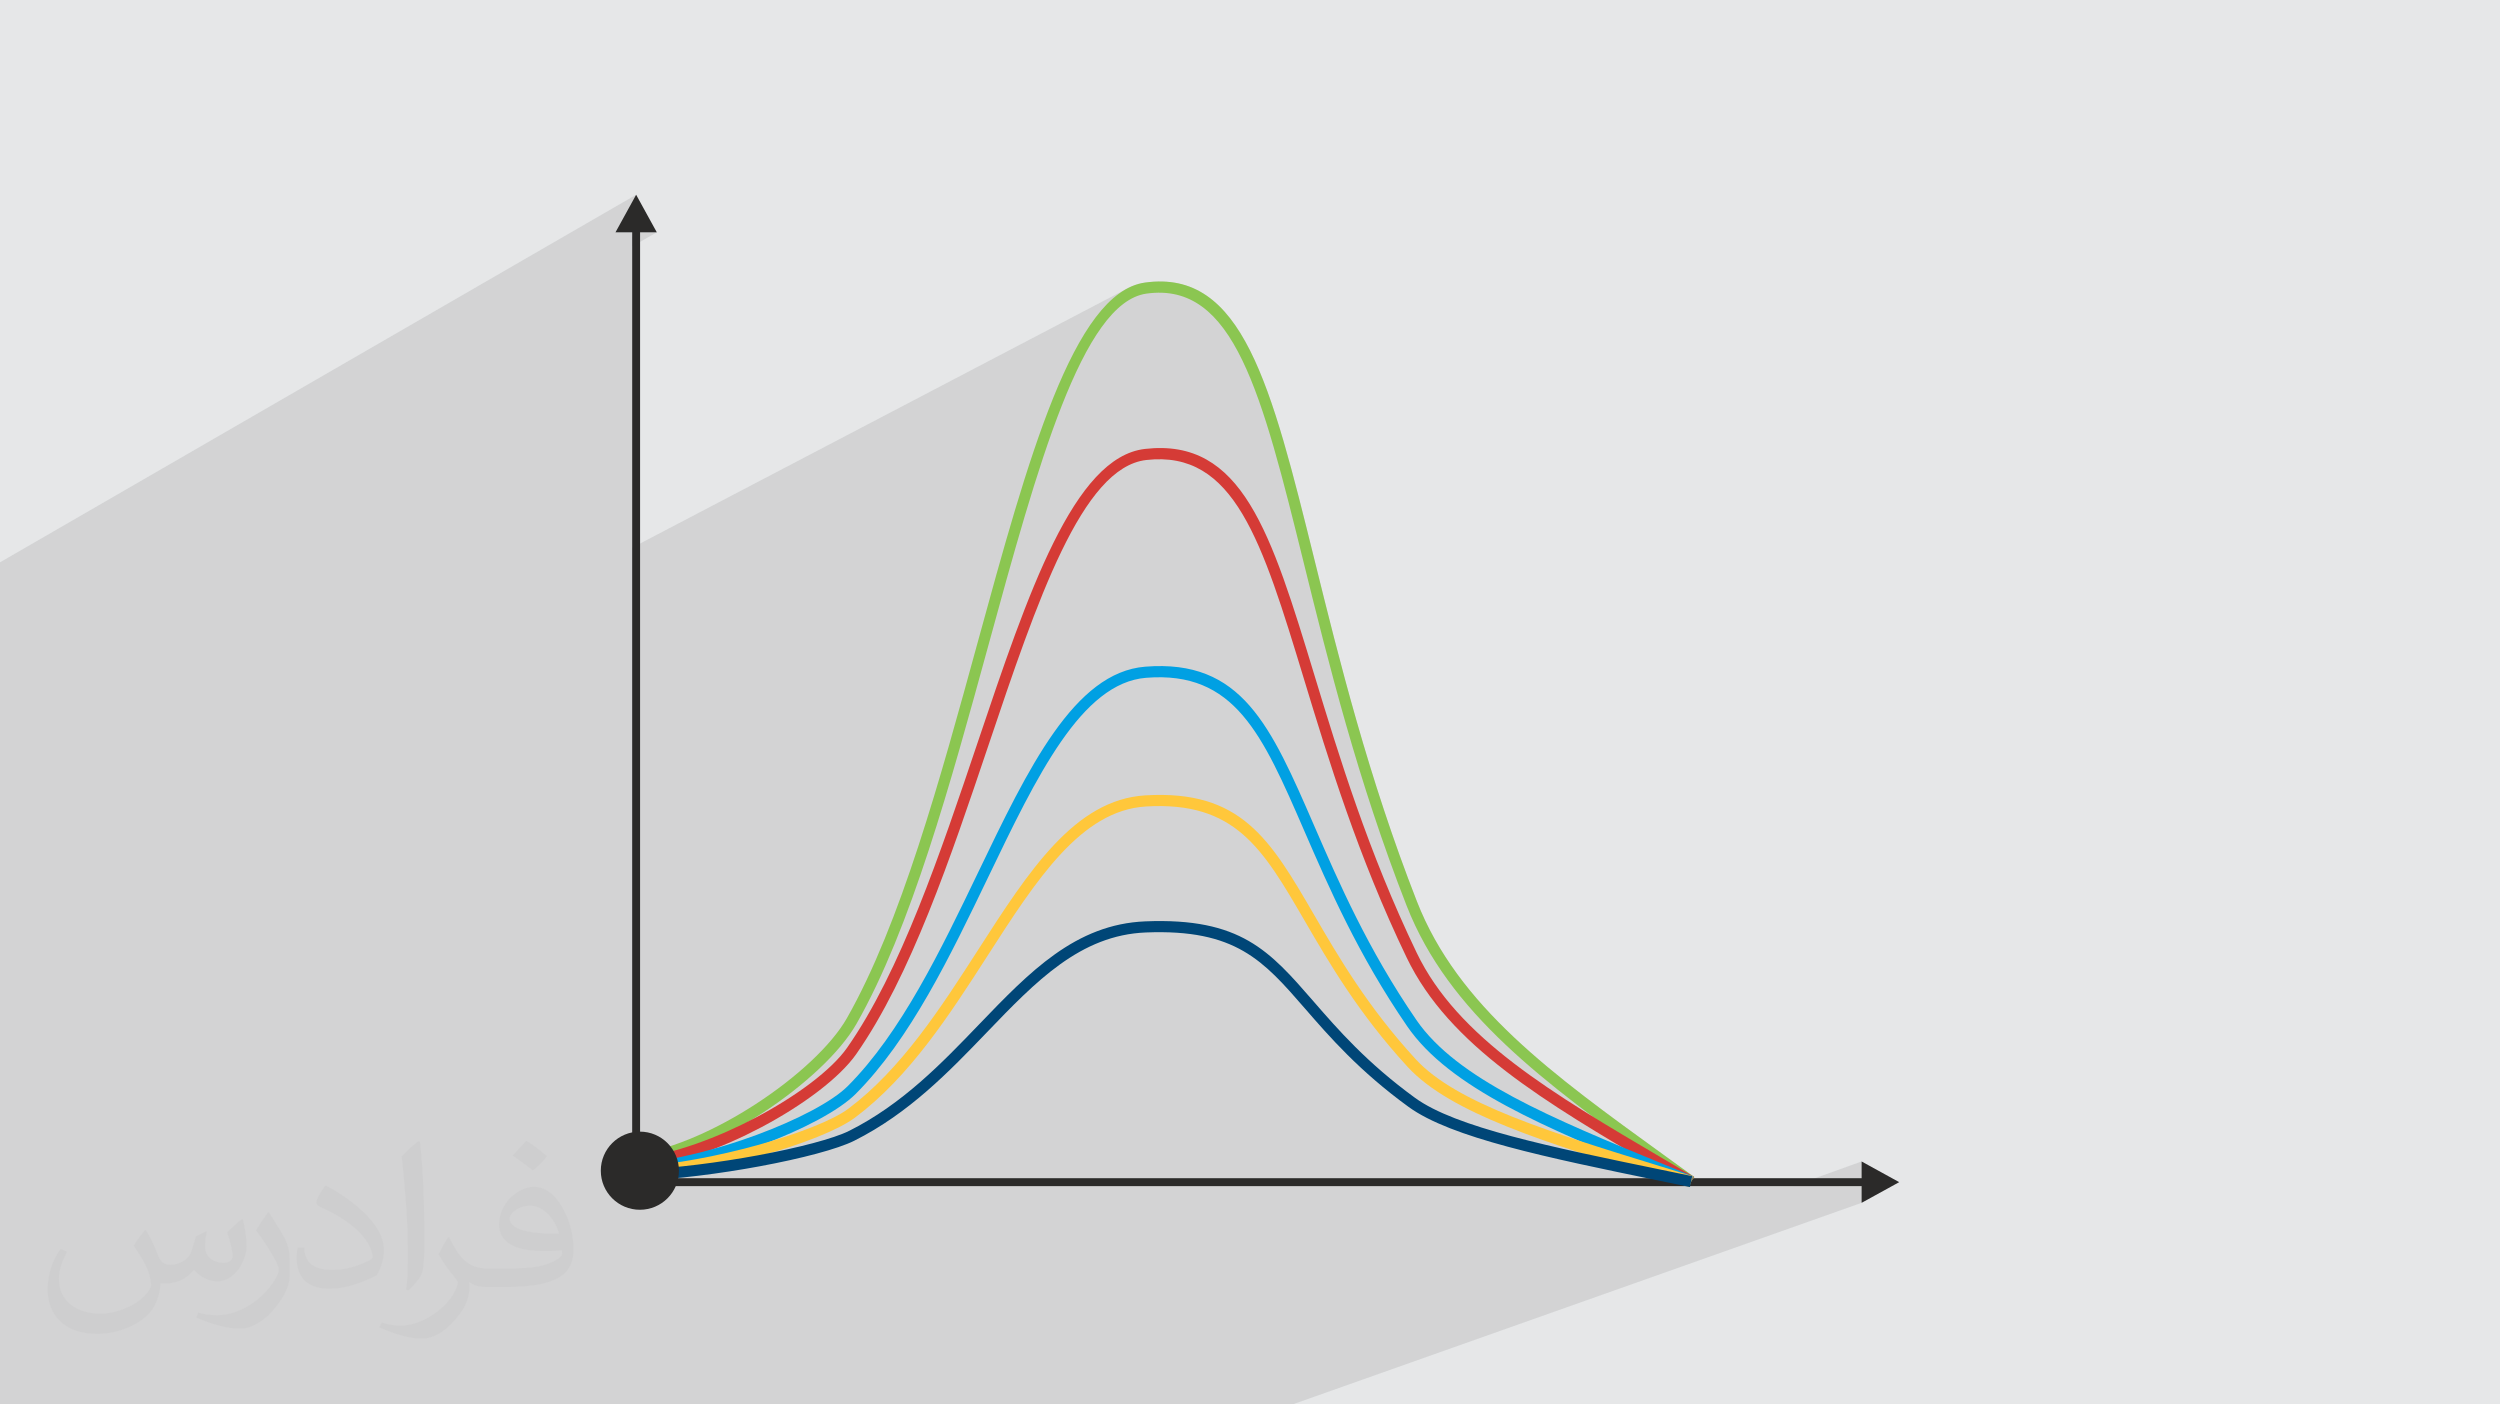
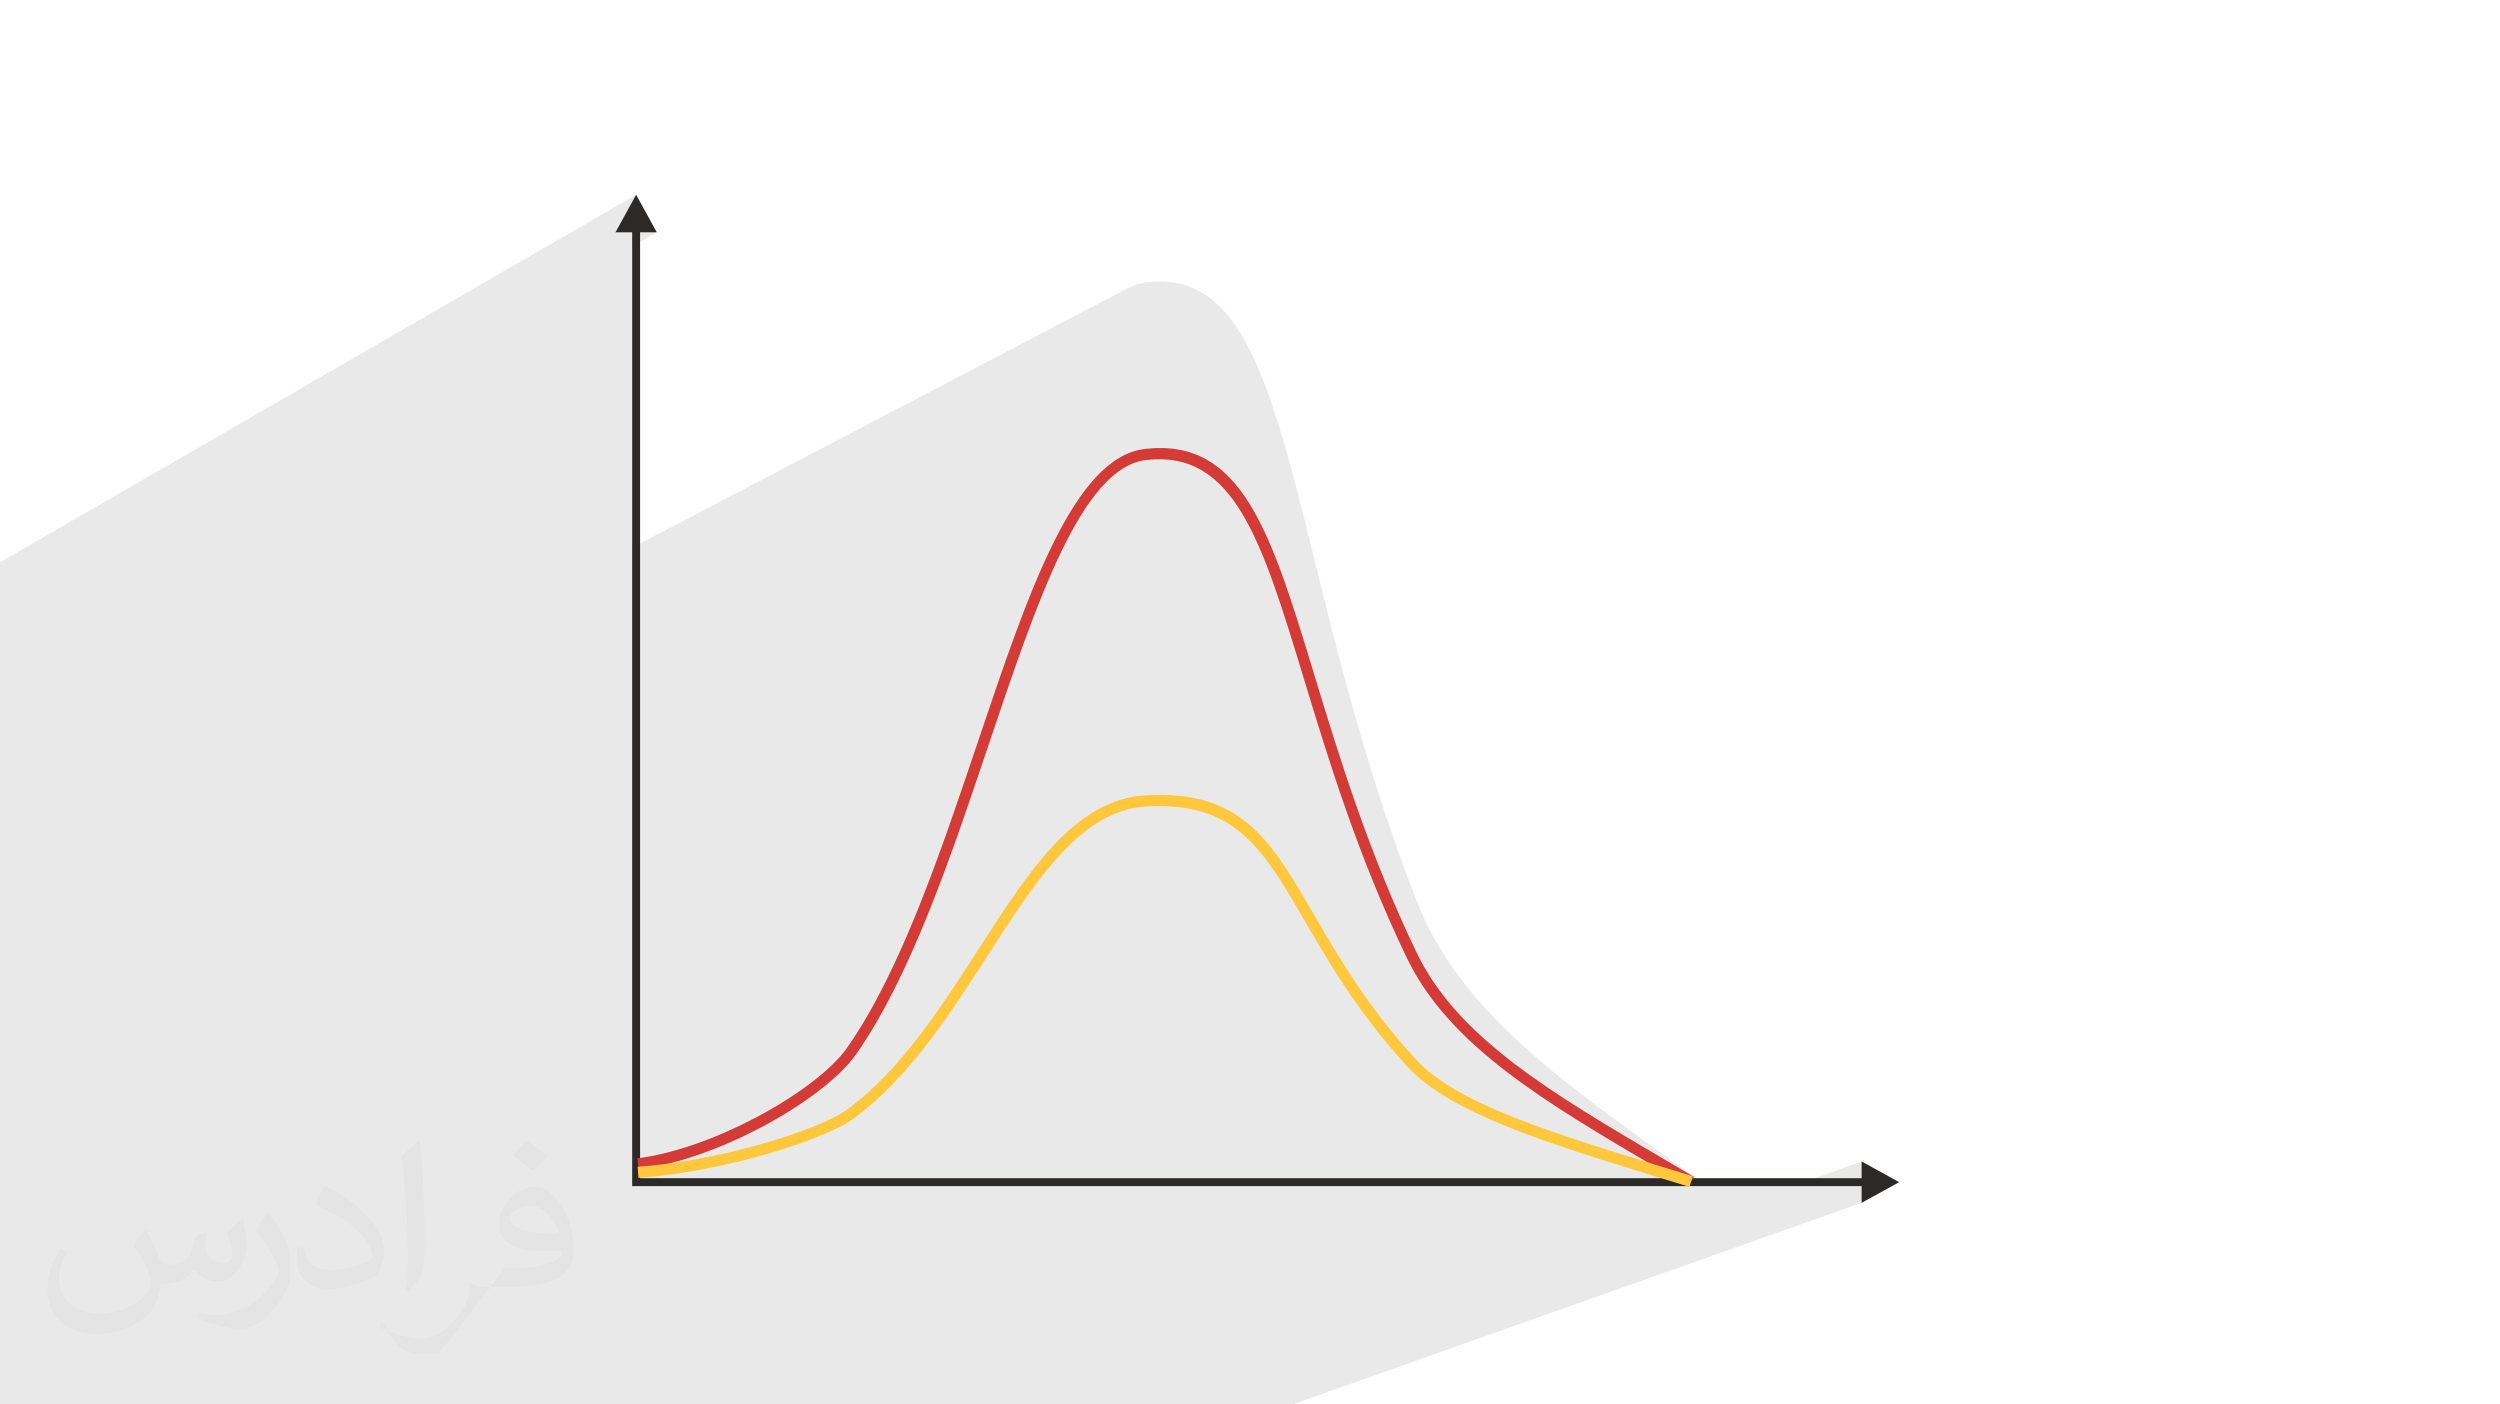
<svg xmlns="http://www.w3.org/2000/svg" xml:space="preserve" width="94.192mm" height="52.917mm" version="1.0" style="shape-rendering:geometricPrecision; text-rendering:geometricPrecision; image-rendering:optimizeQuality; fill-rule:evenodd; clip-rule:evenodd" viewBox="0 0 9404.92 5283.66">
  <defs>
    <style type="text/css">
   
    .fil9 {fill:#2B2A29}
    .fil3 {fill:#2B2A29;fill-rule:nonzero}
    .fil5 {fill:#D53B36;fill-rule:nonzero}
    .fil6 {fill:#00A0E3;fill-rule:nonzero}
    .fil8 {fill:#004677;fill-rule:nonzero}
    .fil4 {fill:#8BC651;fill-rule:nonzero}
    .fil7 {fill:#FFC73B;fill-rule:nonzero}
    .fil2 {fill:#373435;fill-opacity:0.031}
    .fil1 {fill:#2B2A29;fill-opacity:0.102}
    .fil0 {fill:#E6E7E8}
   
  </style>
  </defs>
  <g id="Layer_x0020_1">
-     <polygon class="fil0" points="-0,0 9404.92,0 9404.92,5283.66 -0,5283.66 " />
    <polygon class="fil1" points="-0,4440.9 -0,4218.55 -0,3864.47 -0,3838.59 -0,3825.63 -0,3344.32 -0,3315.58 -0,3305.12 -0,2282.92 -0,2250.6 -0,2235.27 -0,2202.7 -0,2115.45 2393.12,732.58 2315.31,874.02 2378.24,874.02 2378.24,891.03 2407.99,874.02 2470.92,874.02 2378.24,926.87 2378.24,2060.2 4234,1088.79 4257.82,1076.92 4282.18,1068.31 4307.07,1063.06 4340.72,1059.65 4372.92,1059.05 4403.7,1061.2 4433.16,1066.07 4461.32,1073.6 4488.25,1083.76 4514.01,1096.47 4538.65,1111.72 4562.23,1129.43 4584.82,1149.57 4606.47,1172.09 4627.23,1196.93 4647.16,1224.05 4666.34,1253.41 4684.8,1284.95 4702.6,1318.62 4719.81,1354.4 4736.48,1392.2 4752.67,1432 4768.44,1473.75 4783.85,1517.38 4798.94,1562.87 4813.79,1610.16 4828.45,1659.21 4842.97,1709.95 4857.41,1762.35 4871.83,1816.36 4886.3,1871.94 4900.86,1929.02 4915.58,1987.56 4930.5,2047.53 4945.69,2108.86 4954.36,2143.87 4963.15,2179.3 4972.05,2215.14 4981.1,2251.36 4990.29,2287.99 4999.64,2324.98 5009.15,2362.35 5018.83,2400.09 5028.71,2438.18 5038.78,2476.6 5049.06,2515.37 5059.55,2554.46 5070.26,2593.87 5081.22,2633.59 5092.42,2673.61 5103.88,2713.92 5115.61,2754.52 5127.61,2795.39 5139.9,2836.52 5152.49,2877.9 5165.38,2919.54 5178.6,2961.42 5192.14,3003.52 5206.02,3045.85 5220.25,3088.38 5234.82,3131.12 5249.78,3174.05 5265.11,3217.17 5280.83,3260.46 5296.95,3303.93 5313.48,3347.55 5330.42,3391.33 5345.46,3427.85 5361.65,3463.62 5378.98,3498.64 5397.41,3532.97 5416.93,3566.63 5437.5,3599.66 5459.1,3632.08 5481.7,3663.94 5505.29,3695.28 5529.83,3726.1 5555.3,3756.46 5581.68,3786.39 5608.93,3815.92 5637.04,3845.08 5665.97,3873.92 5695.71,3902.44 5726.23,3930.71 5757.49,3958.75 5789.5,3986.58 5822.19,4014.25 5855.57,4041.79 5889.59,4069.23 5924.24,4096.61 5959.5,4123.96 5995.32,4151.31 6031.7,4178.68 6068.6,4206.13 6106.01,4233.69 6143.88,4261.38 6182.21,4289.24 6220.95,4317.29 6260.1,4345.59 6266.69,4350.35 6273.31,4355.14 6279.95,4359.94 6286.63,4364.77 6293.37,4369.63 6300.17,4374.56 6307.05,4379.53 6314.01,4384.57 6321.07,4389.68 6328.23,4394.88 6335.51,4400.16 6342.92,4405.53 6350.47,4411.01 6358.16,4416.6 6366.03,4422.32 6374.06,4428.17 6361.78,4445.03 6361.77,4445.05 6361.76,4445.07 6358.28,4462.07 6745.59,4462.07 7003.29,4369.4 7003.29,4432.31 6920.02,4462.07 7003.29,4462.07 7003.29,4525 4861.69,5283.66 4698.25,5283.66 4621.63,5283.66 4461.12,5283.66 4112.9,5283.66 4109.85,5283.66 4106.45,5283.66 4100.72,5283.66 4096.31,5283.66 4033.9,5283.66 4029.52,5283.66 4023.81,5283.66 4020.42,5283.66 4017.39,5283.66 3854.43,5283.66 3828.6,5283.66 3802.43,5283.66 3758.42,5283.66 3724.69,5283.66 2370.08,5283.66 2046.87,5283.66 1723.61,5283.66 1239.66,5283.66 1192.16,5283.66 836.38,5283.66 834.72,5283.66 800.2,5283.66 738.42,5283.66 691.49,5283.66 678.75,5283.66 650.08,5283.66 624.13,5283.66 581.86,5283.66 576.61,5283.66 557.54,5283.66 540.23,5283.66 463.82,5283.66 460.54,5283.66 455.45,5283.66 442.41,5283.66 424.77,5283.66 416.68,5283.66 410.17,5283.66 357.42,5283.66 329.58,5283.66 328.06,5283.66 304.46,5283.66 302.01,5283.66 278.82,5283.66 261.03,5283.66 235.93,5283.66 203.13,5283.66 155.3,5283.66 101.55,5283.66 93.49,5283.66 11.71,5283.66 5.34,5283.66 -0,5283.66 -0,5255.24 -0,5251.4 -0,5215.05 -0,4964.48 -0,4942.4 -0,4927.89 -0,4903.61 -0,4793.89 -0,4543.81 -0,4541.34 -0,4523.28 -0,4504.92 " />
-     <path class="fil2" d="M548.54 4627.69c17.95,27.21 29.6,53.36 40.96,82.43 8.45,16.91 12.93,48.09 52.57,48.09 11.61,0 28.28,-3.42 43.06,-11.61 16.63,-8.73 29.32,-21.94 35.94,-42l15.85 -53.36 38.57 -19.02 2.64 2.64c-5.27,20.09 -6.59,39.36 -6.59,54.43 0,44.63 38.57,61.56 69.22,61.56 17.95,0 34.09,-8.73 34.09,-25.11 0,-21.13 -8.98,-57.06 -20.62,-89.29 17.95,-17.95 35.94,-35.94 56.53,-50.47l3.17 1.6c8.98,38.04 14,75.56 14,100.66 0,24.57 -10.83,51.79 -19.81,69.49 -18.49,34.87 -51.25,62.62 -90.87,62.62 -30.1,0 -63.65,-15.07 -86.66,-43.06l-1.32 0c-21.66,26.96 -55.22,51.25 -108.86,51.25l-16.63 0c-2.64,35.41 -10.29,60.49 -21.94,82.95 -31.95,62.34 -126.81,106.47 -216.1,106.47 -124.17,0 -186.51,-71.59 -186.51,-166.96 0,-58.91 19.27,-113.6 48.88,-152.42l24.29 10.04c-18.49,35.41 -30.91,68.68 -30.91,101.45 0,89.29 72.66,131.83 156.4,131.83 77.68,0 173.83,-49.41 191.28,-106.72 -6.59,-62.62 -30.1,-91.93 -66.04,-148.99 10.83,-19.02 24.83,-38.04 42.28,-58.38l3.17 0 0 0 0 0 -0.02 -0.09zm1432.13 -336.04c26.15,16.39 51.79,35.66 76.87,57.85 -14,19.81 -31.45,37.79 -53.11,53.64 -25.11,-20.34 -50.19,-37.79 -75.84,-56.27 17.42,-19.55 34.62,-38.29 52.04,-55.22l0 0 0 0 0 0 0 0 0 0 0.03 0zm13.47 244.11c-42.28,0 -76.87,27.75 -76.87,48.34 0,44.13 84.53,57.85 185.72,57.31 -12.68,-51.79 -57.06,-105.68 -108.86,-105.68l0.01 0.03zm-94.86 236.19c54.96,0 103.04,-1.6 139.74,-10.83 40.96,-10.29 75.56,-30.91 75.56,-45.17 0,-3.7 0,-8.19 -1.32,-11.89 -22.98,2.11 -49.41,2.11 -72.38,2.11 -74.49,0 -131.55,-16.91 -154.02,-58.66 -5.55,-11.61 -9.51,-24.57 -9.51,-39.36 0,-40.43 17.42,-79.79 48.09,-107 25.61,-22.45 53.89,-36.44 82.67,-36.44 52.04,0 93.51,41.75 122.57,107.54 15.85,35.94 26.68,77.4 26.68,129.72 0,34.87 -9.51,64.19 -31.17,85.85 -40.43,39.11 -114.92,53.89 -229.04,53.89l-51.79 0 0 0 -13.47 0c-28.28,0 -48.62,-5.02 -64.72,-17.42l-2.64 0c0.79,6.59 1.32,12.93 1.32,19.02 0,25.61 -8.45,58.38 -25.61,84.53 -50.72,75.3 -105.68,108.04 -153.24,108.04 -48.09,0 -107,-18.49 -160.11,-42.54l9.51 -18.49c17.17,7.13 40.96,11.89 73.7,11.89 85.85,0 198.66,-82.43 212.66,-163 -3.17,-6.59 -8.98,-15.32 -17.17,-24.57 -25.11,-29.85 -40.96,-54.68 -55.75,-80.83 12.68,-25.11 24.29,-45.17 35.13,-63.4l4.49 -0.53c36.72,74.77 69.99,117.55 144.23,117.55l11.61 0 0 0 53.89 0 0 0 0 0 0 0 0 0 0 0 0.09 0.01zm-371.98 79c6.34,-34.34 6.87,-72.91 6.87,-108.86l0 -53.36c0,-99.6 -12.68,-244.36 -22.98,-338.68 17.95,-19.27 43.06,-42 62.87,-57.31l5.81 1.6c13.47,118.62 16.63,256 16.63,383.06 0,33.3 -1.32,65.79 -4.49,89.55 -1.85,30.1 -19.27,52.83 -56.53,87.7l-8.19 -3.7zm-382.8 -157.19c1.85,46.77 24.83,83.49 105.15,83.49 49.93,0 92.19,-12.93 138.96,-35.13 8.45,-3.7 12.93,-8.73 12.93,-12.93 0,-29.32 -22.45,-68.15 -60.23,-103.55 -36.72,-33.3 -85.34,-62.62 -130.76,-82.18 -15.6,-6.59 -20.62,-13.47 -20.62,-20.09 0,-13.47 17.95,-41.75 32.77,-62.09l5.02 -0.53c52.04,27.21 110.17,67.64 153.24,112.53 39.11,41.47 63.4,83.49 63.4,129.19 0,33.81 -10.29,65.51 -26.96,95.11 -57.06,28.79 -117.83,50.72 -178.06,50.72 -73.17,0 -123.1,-34.34 -123.1,-114.92 0,-8.73 0,-22.19 3.17,-39.64l25.11 0 0 0 0 0 0 0 0 0 0 0 -0.02 0zm-132.37 -132.9l45.45 73.45c16.63,27.21 32.23,56.81 32.23,103.55l0 59.7c0,48.34 -30.91,100.13 -80.83,151.38 -39.11,34.62 -73.7,49.41 -105.68,49.41 -47.55,0 -101.98,-14.79 -164.85,-41.75l7.13 -18.49c19.81,5.27 42.79,9.77 71.06,9.77 90.36,-0.53 182.8,-66.57 225.08,-147.15 5.02,-9.26 6.87,-17.95 6.87,-24.04 0,-9.26 -5.02,-19.55 -8.98,-28.79 -22.98,-43.31 -48.62,-82.95 -76.87,-119.68 14.79,-23.25 29.6,-45.7 45.7,-67.9l3.7 0.53 0 0 0 0 0 0 0 0 0 0 -0.02 0.01z" />
+     <path class="fil2" d="M548.54 4627.69c17.95,27.21 29.6,53.36 40.96,82.43 8.45,16.91 12.93,48.09 52.57,48.09 11.61,0 28.28,-3.42 43.06,-11.61 16.63,-8.73 29.32,-21.94 35.94,-42l15.85 -53.36 38.57 -19.02 2.64 2.64c-5.27,20.09 -6.59,39.36 -6.59,54.43 0,44.63 38.57,61.56 69.22,61.56 17.95,0 34.09,-8.73 34.09,-25.11 0,-21.13 -8.98,-57.06 -20.62,-89.29 17.95,-17.95 35.94,-35.94 56.53,-50.47l3.17 1.6c8.98,38.04 14,75.56 14,100.66 0,24.57 -10.83,51.79 -19.81,69.49 -18.49,34.87 -51.25,62.62 -90.87,62.62 -30.1,0 -63.65,-15.07 -86.66,-43.06l-1.32 0c-21.66,26.96 -55.22,51.25 -108.86,51.25l-16.63 0c-2.64,35.41 -10.29,60.49 -21.94,82.95 -31.95,62.34 -126.81,106.47 -216.1,106.47 -124.17,0 -186.51,-71.59 -186.51,-166.96 0,-58.91 19.27,-113.6 48.88,-152.42l24.29 10.04c-18.49,35.41 -30.91,68.68 -30.91,101.45 0,89.29 72.66,131.83 156.4,131.83 77.68,0 173.83,-49.41 191.28,-106.72 -6.59,-62.62 -30.1,-91.93 -66.04,-148.99 10.83,-19.02 24.83,-38.04 42.28,-58.38l3.17 0 0 0 0 0 -0.02 -0.09zm1432.13 -336.04c26.15,16.39 51.79,35.66 76.87,57.85 -14,19.81 -31.45,37.79 -53.11,53.64 -25.11,-20.34 -50.19,-37.79 -75.84,-56.27 17.42,-19.55 34.62,-38.29 52.04,-55.22l0 0 0 0 0 0 0 0 0 0 0.03 0zm13.47 244.11c-42.28,0 -76.87,27.75 -76.87,48.34 0,44.13 84.53,57.85 185.72,57.31 -12.68,-51.79 -57.06,-105.68 -108.86,-105.68l0.01 0.03zm-94.86 236.19c54.96,0 103.04,-1.6 139.74,-10.83 40.96,-10.29 75.56,-30.91 75.56,-45.17 0,-3.7 0,-8.19 -1.32,-11.89 -22.98,2.11 -49.41,2.11 -72.38,2.11 -74.49,0 -131.55,-16.91 -154.02,-58.66 -5.55,-11.61 -9.51,-24.57 -9.51,-39.36 0,-40.43 17.42,-79.79 48.09,-107 25.61,-22.45 53.89,-36.44 82.67,-36.44 52.04,0 93.51,41.75 122.57,107.54 15.85,35.94 26.68,77.4 26.68,129.72 0,34.87 -9.51,64.19 -31.17,85.85 -40.43,39.11 -114.92,53.89 -229.04,53.89l-51.79 0 0 0 -13.47 0c-28.28,0 -48.62,-5.02 -64.72,-17.42l-2.64 0c0.79,6.59 1.32,12.93 1.32,19.02 0,25.61 -8.45,58.38 -25.61,84.53 -50.72,75.3 -105.68,108.04 -153.24,108.04 -48.09,0 -107,-18.49 -160.11,-42.54l9.51 -18.49l4.49 -0.53c36.72,74.77 69.99,117.55 144.23,117.55l11.61 0 0 0 53.89 0 0 0 0 0 0 0 0 0 0 0 0.09 0.01zm-371.98 79c6.34,-34.34 6.87,-72.91 6.87,-108.86l0 -53.36c0,-99.6 -12.68,-244.36 -22.98,-338.68 17.95,-19.27 43.06,-42 62.87,-57.31l5.81 1.6c13.47,118.62 16.63,256 16.63,383.06 0,33.3 -1.32,65.79 -4.49,89.55 -1.85,30.1 -19.27,52.83 -56.53,87.7l-8.19 -3.7zm-382.8 -157.19c1.85,46.77 24.83,83.49 105.15,83.49 49.93,0 92.19,-12.93 138.96,-35.13 8.45,-3.7 12.93,-8.73 12.93,-12.93 0,-29.32 -22.45,-68.15 -60.23,-103.55 -36.72,-33.3 -85.34,-62.62 -130.76,-82.18 -15.6,-6.59 -20.62,-13.47 -20.62,-20.09 0,-13.47 17.95,-41.75 32.77,-62.09l5.02 -0.53c52.04,27.21 110.17,67.64 153.24,112.53 39.11,41.47 63.4,83.49 63.4,129.19 0,33.81 -10.29,65.51 -26.96,95.11 -57.06,28.79 -117.83,50.72 -178.06,50.72 -73.17,0 -123.1,-34.34 -123.1,-114.92 0,-8.73 0,-22.19 3.17,-39.64l25.11 0 0 0 0 0 0 0 0 0 0 0 -0.02 0zm-132.37 -132.9l45.45 73.45c16.63,27.21 32.23,56.81 32.23,103.55l0 59.7c0,48.34 -30.91,100.13 -80.83,151.38 -39.11,34.62 -73.7,49.41 -105.68,49.41 -47.55,0 -101.98,-14.79 -164.85,-41.75l7.13 -18.49c19.81,5.27 42.79,9.77 71.06,9.77 90.36,-0.53 182.8,-66.57 225.08,-147.15 5.02,-9.26 6.87,-17.95 6.87,-24.04 0,-9.26 -5.02,-19.55 -8.98,-28.79 -22.98,-43.31 -48.62,-82.95 -76.87,-119.68 14.79,-23.25 29.6,-45.7 45.7,-67.9l3.7 0.53 0 0 0 0 0 0 0 0 0 0 -0.02 0.01z" />
    <g id="_1585931822048">
      <polygon class="fil3" points="7003.29,4369.4 7144.72,4447.2 7003.29,4525 7003.29,4462.07 2378.24,4462.07 2378.24,874.02 2315.31,874.02 2393.12,732.58 2470.92,874.02 2407.99,874.02 2407.99,4432.31 7003.29,4432.31 " />
-       <path class="fil4" d="M2397 4342.47c140.07,-21.68 302.41,-95.68 445.86,-188.84 153.7,-99.83 284.86,-221.02 342.83,-322.81 201.89,-354.5 351.8,-901.51 492.33,-1414.38 188.57,-688.15 360.52,-1315.63 629.05,-1353.37 366.96,-51.56 474.91,384.48 638.62,1045.8 91.89,371.23 201.7,814.8 384.73,1282.47 154.14,393.84 510.08,651.05 929.68,954.27 35.13,25.38 70.64,51.04 113.96,82.57l-24.61 33.79c-33.48,-24.36 -73.96,-53.62 -113.79,-82.41 -425.11,-307.17 -785.7,-567.75 -944.28,-972.97 -183.96,-470.06 -294.15,-915.18 -386.38,-1287.72 -158.23,-639.17 -262.56,-1060.61 -592.19,-1014.28 -241.21,33.9 -409.68,648.66 -594.43,1322.85 -141.25,515.44 -291.89,1065.2 -496.27,1424.05 -61.22,107.49 -197.54,234.04 -356.45,337.25 -147.87,96.04 -316.04,172.45 -462.26,195.07l-6.4 -41.34z" />
      <path class="fil5" d="M2397.66 4357.63c140.41,-17.68 303.1,-78.03 446.83,-154 153.62,-81.2 284.56,-179.58 342.26,-262.02 201.38,-287.75 351.16,-732.58 491.6,-1149.65 188.89,-560.97 361.13,-1072.5 629.21,-1103.15 365.61,-41.82 473.76,313.75 637.8,853.02 91.85,301.94 201.59,662.72 384.4,1042.87 153.58,319.36 509.33,528.57 928.71,775.19 43.21,25.41 86.82,51.05 113.95,67.13l-21.33 36.09c-49.66,-29.42 -82.04,-48.45 -113.78,-67.12 -425.35,-250.13 -786.15,-462.31 -945.29,-793.23 -184.17,-382.99 -294.42,-745.44 -386.69,-1048.78 -157.9,-519.08 -262.02,-861.35 -593.01,-823.49 -241.66,27.64 -409.84,527.07 -594.27,1074.77 -141.35,419.79 -292.12,867.53 -497.01,1160.31 -61.49,87.86 -198.02,191.1 -357.02,275.14 -147.58,78 -315.4,140.06 -461.28,158.44l-5.08 -41.52z" />
-       <path class="fil6" d="M2398.4 4377.44c141.25,-12.46 304.57,-54.86 448.64,-108.21 153.69,-56.89 284.55,-125.7 342.01,-183.21 200.71,-200.9 350.16,-511.81 490.29,-803.3 189.4,-394.02 362.12,-753.32 628.96,-774.7 363.14,-29.1 471.66,220.81 636.25,599.82 91.64,211.03 201.14,463.18 383.66,729.06 152.83,222.6 508.43,369.09 927.64,541.78 43.21,17.8 87.51,36.05 113.96,47.02l-16.08 38.72c-50.34,-20.89 -82.05,-33.95 -113.79,-47.03 -425.51,-175.27 -786.45,-323.96 -946.35,-556.87 -184.45,-268.69 -294.95,-523.15 -387.43,-736.12 -157.35,-362.34 -261.1,-601.27 -594.57,-574.55 -242.9,19.45 -410.61,368.32 -594.51,750.9 -141.67,294.7 -292.76,609.03 -498.33,814.8 -61.73,61.78 -198.34,134.22 -357.27,193.06 -147.24,54.52 -314.44,97.86 -459.47,110.66l-3.6 -41.84z" />
      <path class="fil7" d="M2398.89 4389.23c141.7,-9.34 305.43,-41.1 449.8,-81.04 154.02,-42.63 285.13,-94.13 342.66,-137.16 200.04,-149.64 349.29,-381.67 489.22,-599.21 189.66,-294.88 362.62,-563.78 628.14,-579.68 361.16,-21.62 469.89,165.49 634.77,449.25 91.52,157.51 200.89,345.73 382.84,543.81 152.55,166.07 508.33,275.59 927.74,404.71 37.47,11.53 75.47,23.23 113.86,35.14l-12.31 40.04c-38.38,-11.91 -76.37,-23.6 -113.86,-35.14 -425.32,-130.94 -786.1,-242.01 -946.27,-416.37 -185.02,-201.42 -295.66,-391.83 -388.25,-551.18 -157.05,-270.28 -260.62,-448.5 -596.05,-428.42 -244.23,14.63 -411.7,274.97 -595.33,560.48 -141.87,220.55 -293.17,455.78 -499.39,610.05 -61.66,46.12 -198.02,100.17 -356.61,144.05 -146.94,40.66 -313.75,72.99 -458.33,82.52l-2.63 -41.84z" />
-       <path class="fil8" d="M2399.3 4400.79c142.15,-6.27 306.39,-27.58 451.2,-54.39 154.56,-28.61 286.2,-63.22 344.06,-92.18 199.82,-100.01 348.84,-255.01 488.56,-400.33 189.7,-197.33 362.69,-377.26 626,-387.8 358.34,-14.36 467.1,110.88 632.06,300.8 91.38,105.22 200.58,230.95 382.02,363.1 152.65,111.17 508.9,184.56 928.87,271.05 37.48,7.72 75.48,15.56 113.87,23.51l-8.37 41.02c-38.4,-7.97 -76.39,-15.8 -113.87,-23.51 -424.75,-87.48 -785.04,-161.7 -945.11,-278.28 -185.54,-135.13 -296.34,-262.7 -389.08,-369.48 -156.98,-180.75 -260.5,-299.93 -598.75,-286.38 -246.43,9.87 -413.86,184.02 -597.47,375 -142.07,147.77 -293.61,305.39 -500.04,408.7 -61.33,30.69 -197.16,66.7 -355.21,95.95 -146.5,27.13 -312.8,48.7 -456.94,55.05l-1.81 -41.84z" />
-       <path class="fil9" d="M2407.17 4257.14c81.17,0 146.97,65.8 146.97,146.97 0,81.18 -65.8,146.98 -146.97,146.98 -81.18,0 -146.98,-65.8 -146.98,-146.98 0,-81.17 65.8,-146.97 146.98,-146.97z" />
    </g>
  </g>
</svg>